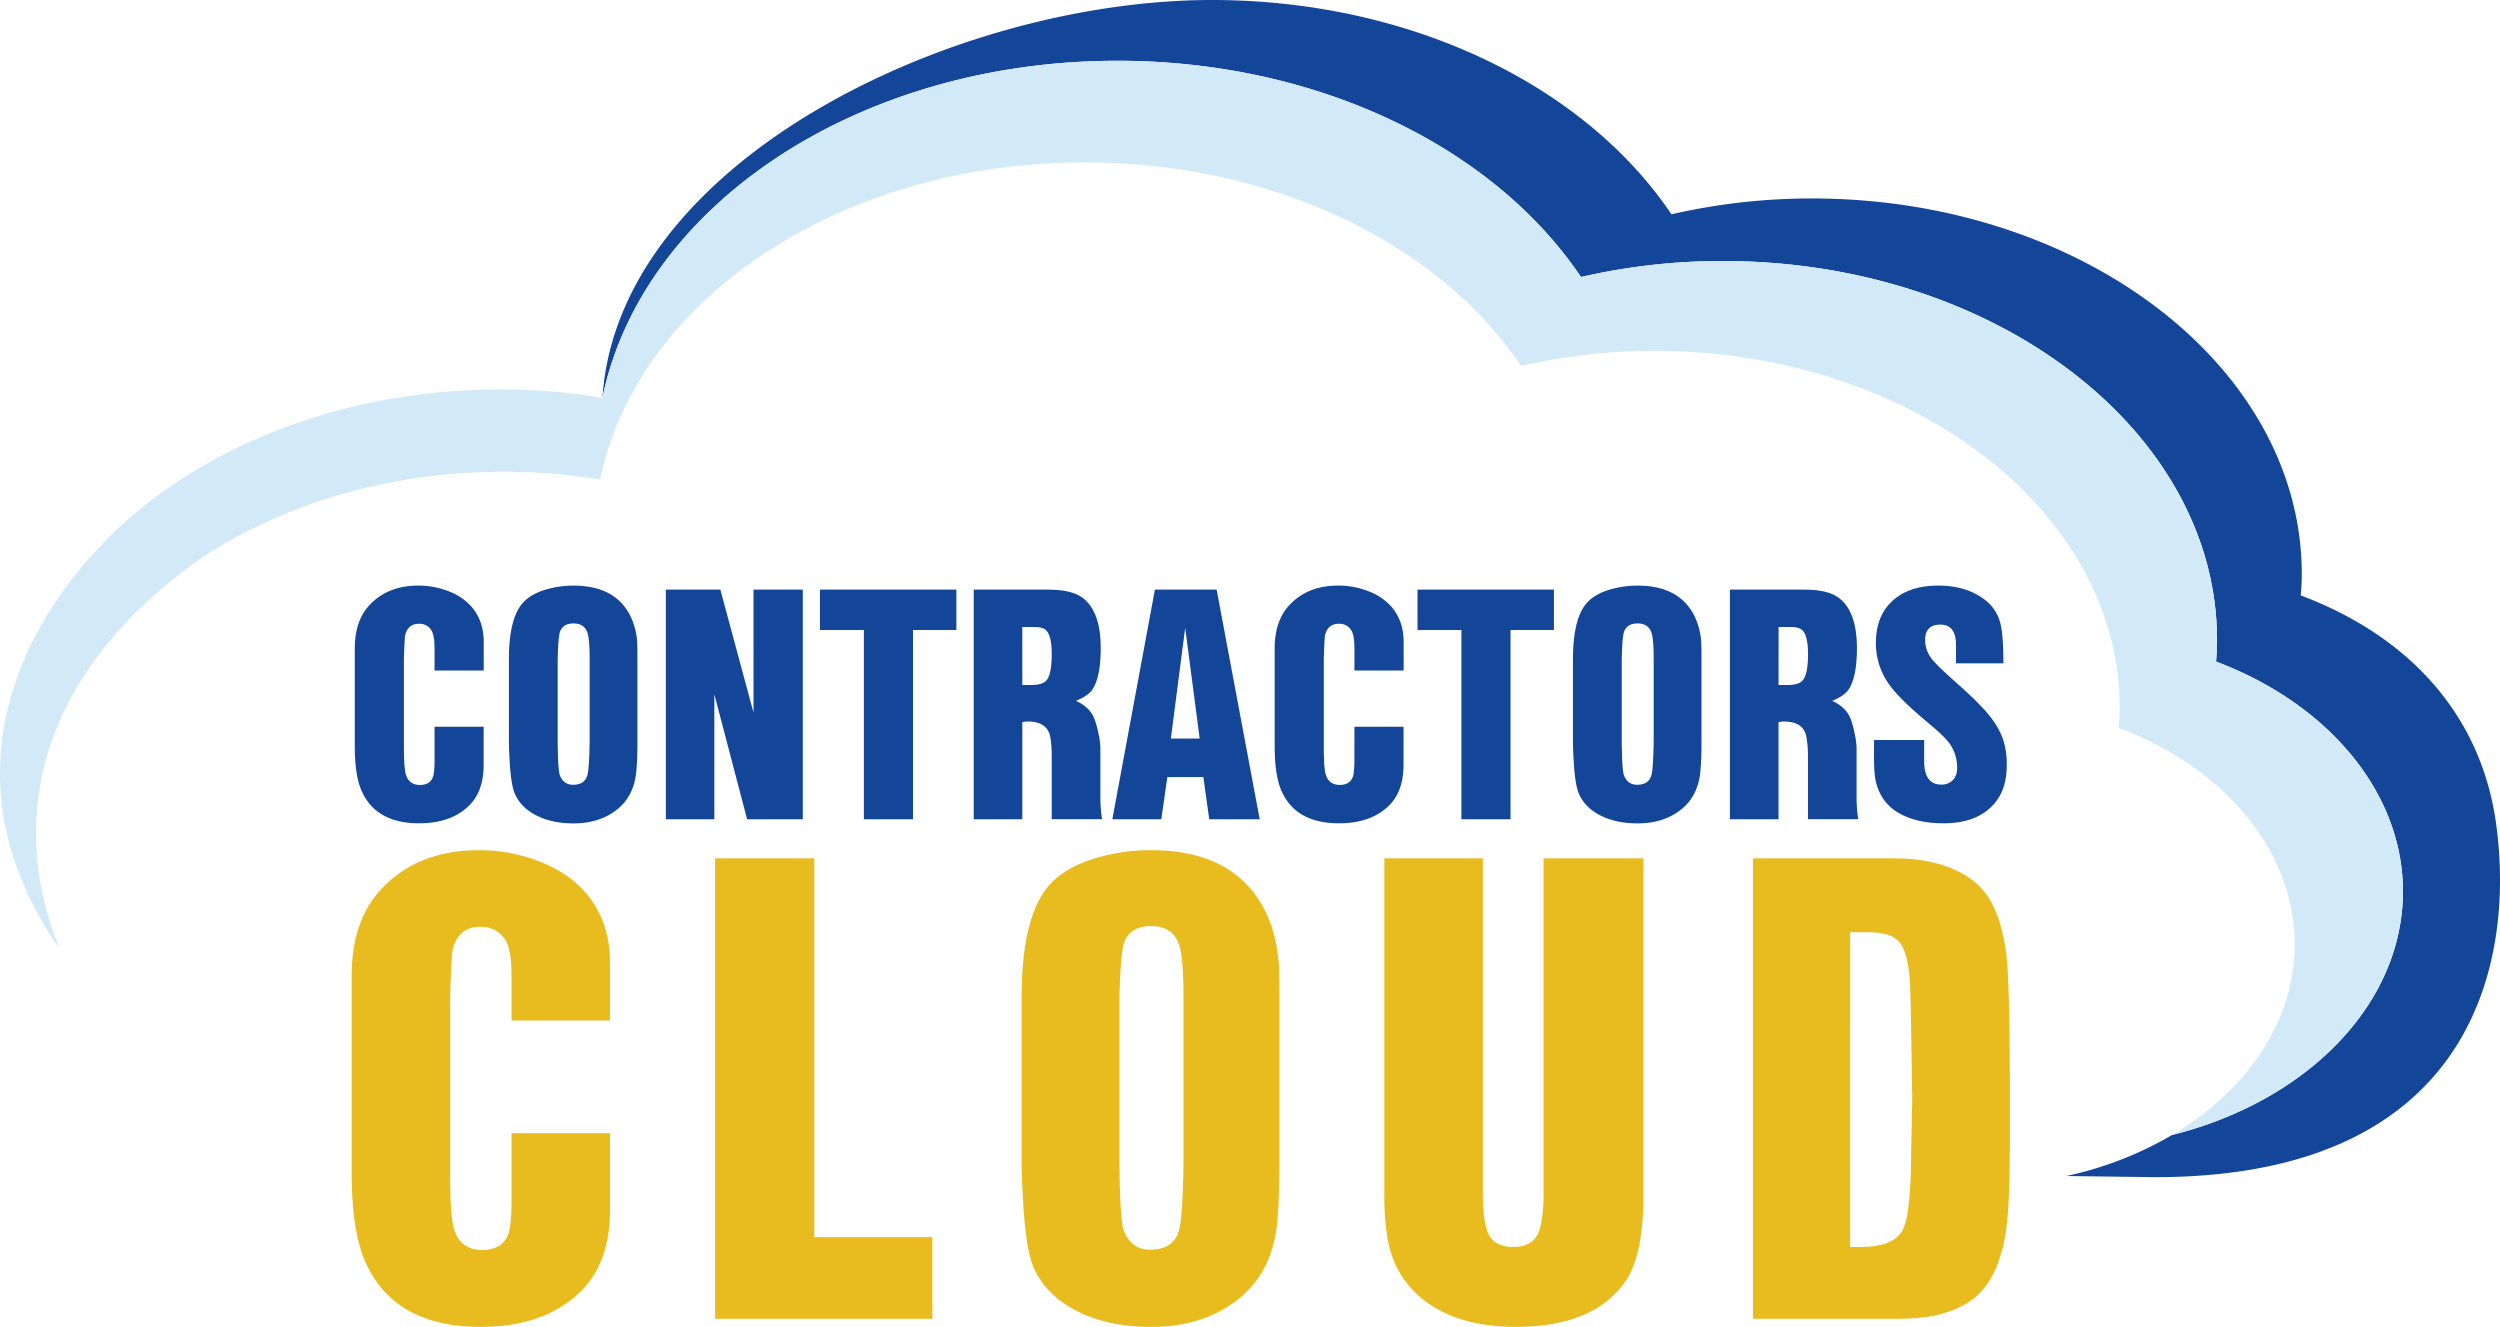
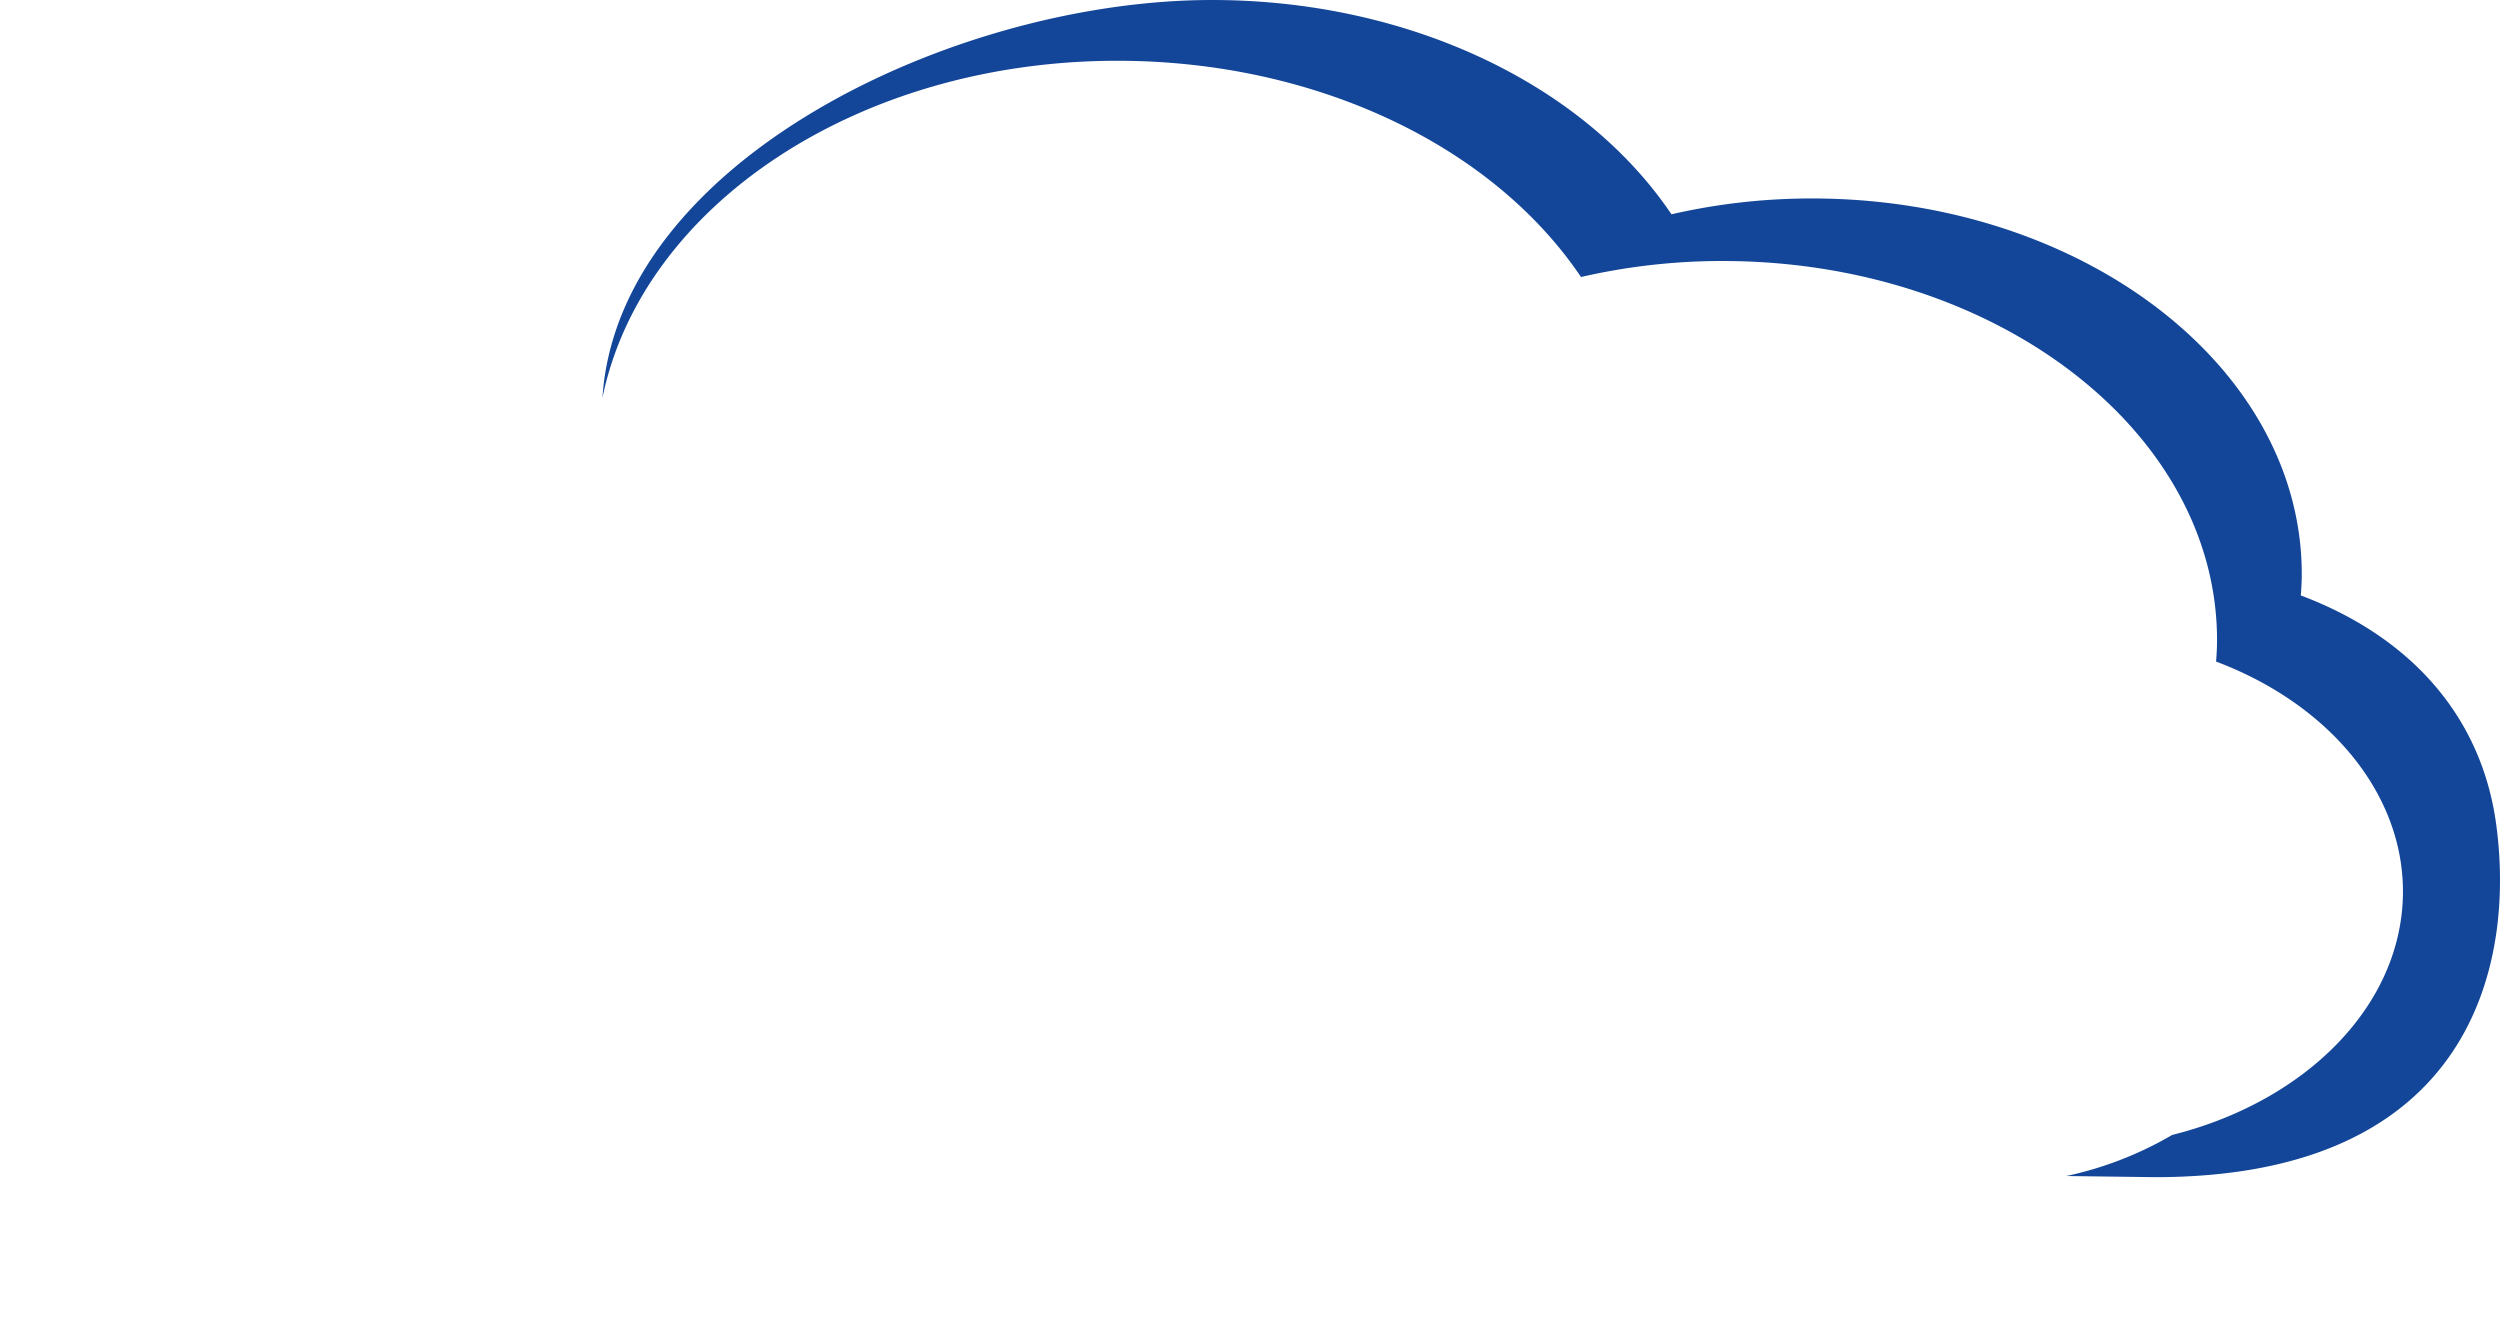
<svg xmlns="http://www.w3.org/2000/svg" viewBox="0 0 1770.89 939.88">
  <defs>
    <style>.cls-1{fill:#134699}.cls-2{fill:#e8bc1f}.cls-3{fill:#d2e9f8}</style>
  </defs>
  <g id="Layer_2" data-name="Layer 2">
    <g id="Layer_1-2" data-name="Layer 1">
-       <path d="M307.81 514.79h34.79v26.81q0 18.46-9.77 28.48-12.75 13.11-36 13.11-30.61 0-40.75-23.12-4.77-10.85-4.77-31.7v-69q0-20.14 11-31.33 12.77-13.25 34-13.23a58 58 0 0 1 21.45 4 40.88 40.88 0 0 1 16.09 10.78q8.81 10.14 8.81 25V475h-34.85v-15.63q0-9.28-2.15-12.75a9.73 9.73 0 0 0-8.82-4.77q-8 0-9.89 8.35-.34 1.55-.83 16.08v63.4q0 15.62 1.67 19.78 2.38 6.57 9.65 6.56t9.3-5.84q1.06-3.23 1.07-11.68ZM360.48 525.87v-58.63q0-28.71 9.53-39.8 5.83-6.79 17.28-10a67.76 67.76 0 0 1 19.07-2.61q28.83 0 39.8 20.73a49.75 49.75 0 0 1 5.24 20.38q.12 1.66.12 11v59a205.2 205.2 0 0 1-.83 21.09q-1.9 17.88-14.78 27.29-12 8.94-29.67 8.94-15 0-26-5.48t-15.37-15.14q-3-6.44-3.94-25-.44-8.2-.45-11.77Zm57.2 0v-58.63q0-12.63-1.2-17.75-1.91-7.87-10.24-7.88c-5.09 0-8.3 2.07-9.66 6.21q-1.18 4-1.54 19.42v58.63q.24 19.9 1.54 23.24 2.63 6.78 9.3 6.79 8.7 0 10.37-7.5 1.06-4.4 1.43-22.53ZM568.66 417.67v162.65h-39.44L506 491.79v88.53h-34.34V417.67h38.61l23.48 87.11v-87.11ZM646.72 446.27v134.05h-34.8V446.27h-31.1v-28.6h96.64v28.6ZM724.17 511.57v68.75h-34.43V417.67h52.43q16.68 0 24.43 5.6 13.11 9.53 13.1 35.87 0 20.37-5.83 29.2-3.11 4.64-11.68 8.1 9.52 4.41 12.75 12a64.87 64.87 0 0 1 3.1 10.85 55 55 0 0 1 1.43 10.49v34.31a98.5 98.5 0 0 0 1.19 16.2H745v-45.84a77.07 77.07 0 0 0-1-12.27q-2-11.08-16-11.09a19.7 19.7 0 0 0-3.83.48Zm0-26.34h6q7.86 0 10.73-2.86 4.1-4.17 4.1-19.06 0-12.75-3.94-16.81-2.37-2.38-8.57-2.38h-8.35ZM852.4 550.42h-25.5l-4.29 29.9h-34.68l30.15-162.65h43.73l30.51 162.65h-35.75Zm-2.62-27.29-10.25-78.41-10.13 78.41ZM959.42 514.79h34.79v26.81q0 18.46-9.77 28.48-12.75 13.11-36 13.11-30.63 0-40.76-23.12-4.76-10.85-4.76-31.7v-69q0-20.14 11-31.33 12.75-13.25 34-13.23a58.1 58.1 0 0 1 21.46 4 41 41 0 0 1 16.09 10.78q8.8 10.14 8.81 25V475h-34.86v-15.63q0-9.28-2.15-12.75a9.75 9.75 0 0 0-8.82-4.77q-8 0-9.89 8.35c-.24 1-.51 6.39-.84 16.08v63.4q0 15.62 1.67 19.78Q941.78 556 949 556c4.84 0 8-1.95 9.3-5.84.71-2.15 1.08-6 1.08-11.68ZM1070 446.27v134.05h-34.8V446.27h-31.1v-28.6h96.64v28.6ZM1114.21 525.87v-58.63q0-28.71 9.53-39.8 5.84-6.79 17.28-10a67.71 67.71 0 0 1 19.07-2.61q28.83 0 39.8 20.73a49.6 49.6 0 0 1 5.24 20.38q.12 1.66.12 11v59a205.2 205.2 0 0 1-.83 21.09q-1.9 17.88-14.78 27.29-12 8.94-29.67 8.94-15 0-26-5.48t-15.37-15.14q-3-6.44-3.94-25-.45-8.2-.45-11.77Zm57.2 0v-58.63q0-12.63-1.19-17.75-1.9-7.87-10.25-7.88-7.63 0-9.65 6.21-1.2 4-1.55 19.42v58.63q.24 19.9 1.55 23.24 2.61 6.78 9.29 6.79 8.7 0 10.37-7.5 1.02-4.4 1.43-22.53ZM1259.83 511.57v68.75h-34.44V417.67h52.43q16.68 0 24.43 5.6 13.11 9.53 13.11 35.87 0 20.37-5.84 29.2-3.09 4.64-11.68 8.1 9.53 4.41 12.75 12a63.93 63.93 0 0 1 3.1 10.85 55 55 0 0 1 1.43 10.49v34.31a99.61 99.61 0 0 0 1.19 16.2h-35.63v-45.84a78.17 78.17 0 0 0-1.07-12.27q-1.9-11.08-16-11.09a19.7 19.7 0 0 0-3.78.48Zm0-26.34h6q7.88 0 10.73-2.86 4.17-4.17 4.17-19.06 0-12.75-3.93-16.81-2.38-2.38-8.58-2.38h-8.34ZM1419.15 469.86h-33.6v-12.75q0-14.66-11-14.66t-10.85 11.2a21.52 21.52 0 0 0 5.12 13.59q3.95 4.89 17.17 16.56 17.16 15.13 24.06 24.2a56.88 56.88 0 0 1 8.71 15.37 56.22 56.22 0 0 1 2.74 18.71q0 18-9.89 28.36-12 12.75-34.8 12.75-19.55 0-32.42-7.63-12.26-7.38-15.72-22.28-1.2-5.49-1.2-16.81V524.2H1363v14.89q0 16.7 12.16 16.69a10.8 10.8 0 0 0 8.7-3.81q2.5-3 2.51-8.34a29.84 29.84 0 0 0-4.42-15.5q-3.1-5.24-15.13-15.25-19.54-16.2-27.17-26.1a49.75 49.75 0 0 1-10.84-31.34q0-18.58 11.08-29.19 11.79-11.44 33.25-11.44 20.73 0 34 11a29.63 29.63 0 0 1 10.24 17.63q1.62 7.35 1.77 26.42Z" class="cls-1" />
-       <path d="M362.35 802.73h69.77v53.77q0 37-19.59 57.1-25.53 26.3-72.17 26.28-61.41 0-81.72-46.35-9.55-21.74-9.56-63.56V691.61q0-40.36 22-62.84 25.56-26.52 68.1-26.52a116.37 116.37 0 0 1 43 8q20.31 8 32.26 21.62 17.69 20.32 17.68 50.19v40.86h-69.77v-31.31q0-18.61-4.3-25.56-6-9.56-17.69-9.56-16 0-19.83 16.73-.72 3.09-1.67 32.26V832.6q0 31.3 3.34 39.67 4.79 13.13 19.36 13.14t18.64-11.71q2.15-6.45 2.15-23.42ZM576.81 876.33h83.63v57.83H506.56V608h70.25ZM723.64 825V707.38q0-57.57 19.12-79.81 11.7-13.62 34.65-20.07a135.37 135.37 0 0 1 38.23-5.25q57.83 0 79.82 41.58Q904.52 661 906 684.68q.22 3.36.24 22V825q0 27.25-1.67 42.3-3.87 35.79-29.67 54.7-24.14 17.94-59.5 17.92-30.1 0-52.09-11t-30.82-30.35q-6-12.9-7.89-50.18-.96-16.26-.96-23.39Zm114.7 0V707.38q0-25.32-2.39-35.6Q832.13 656 815.4 656q-15.28 0-19.35 12.43-2.4 8.13-3.11 38.94V825q.48 39.9 3.11 46.6 5.25 13.62 18.64 13.62 17.43 0 20.78-15 2.16-8.95 2.87-45.22ZM1164.16 608v238q0 43.5-12.91 61.89-22.45 32-77.66 32-37.77 0-61.64-16.48Q988.28 906.92 983 878a181.73 181.73 0 0 1-2.39-32V608h69.77v238q0 17.44 3.35 26.52 4.07 10.75 18.16 10.76 14.82 0 18.63-12.19 2.88-9.8 2.87-25.09V608ZM1241.7 608h99.16q38.23 0 58.79 17.44 17.43 14.83 21.74 52.34 2.38 20.55 2.39 112.55 0 45.63-1.19 65.11t-5 32.14q-5 17.69-14.7 27.84t-26.4 14.93q-12.67 3.82-33 3.83H1241.7Zm68.82 275.28h8.84q25.1-.48 29.63-15.06 3.35-7.89 4.54-36.32l1-53.29q-.95-71.43-1.67-83.63-1.66-21.26-7.41-27.48-5-6.91-22-7.17h-12.9Z" class="cls-2" />
      <path d="M1768.07 583.06c-10.36-74.29-58.86-131.36-138.3-161.29.46-5.28.7-10.25.7-15.12 0-146.72-155.67-266.07-347-266.07A442.74 442.74 0 0 0 1184 151.8C1121.32 58.87 996.78 0 858.53 0 676.4 0 437.78 113.69 426.74 281.77c28.05-136.16 181-238.72 364.77-238.72 139.5 0 265.18 59.38 328.4 153.17a446 446 0 0 1 100.36-11.33c193.11 0 350.18 120.44 350.18 268.49 0 4.9-.24 9.93-.68 15.25 80.14 30.19 132.37 93.28 132.37 162.77 0 80.48-68.69 148.85-163.48 172.55a252.83 252.83 0 0 1-75 29.09l62.83.81c225.89 0 255.27-152.58 241.58-250.79Z" class="cls-1" />
-       <path d="M1569.77 468.63c.44-5.32.68-10.35.68-15.25 0-148-157.07-268.49-350.18-268.49a446 446 0 0 0-100.36 11.33C1056.69 102.43 931 43.05 791.51 43.05c-183.78 0-336.72 102.56-364.77 238.72a447.29 447.29 0 0 0-72.37-5.9c-115 0-217.15 42.72-281 108.52a1.43 1.43 0 0 0 .22 0c-44.81 45.05-122.29 157.09-31.23 288-37.17-90.08-16.81-195.23 101.36-277.78C201.23 357 275.64 334.19 357 334.19a423.21 423.21 0 0 1 68.11 5.53 215.38 215.38 0 0 1 11.24-37c1.26-3.12 2.55-6.25 4-9.31C487.85 189 617 115.05 768.4 115.05c131.3 0 249.56 55.9 309.06 144.16a420.41 420.41 0 0 1 94.47-10.65c181.73 0 329.57 113.35 329.57 252.68 0 4.63-.21 9.35-.64 14.36 75.44 28.44 124.59 87.79 124.59 153.19 0 55-34.06 103.89-86.79 135.16 94.79-23.7 163.48-92.07 163.48-172.55 0-69.49-52.23-132.58-132.37-162.77Z" class="cls-3" />
    </g>
  </g>
</svg>